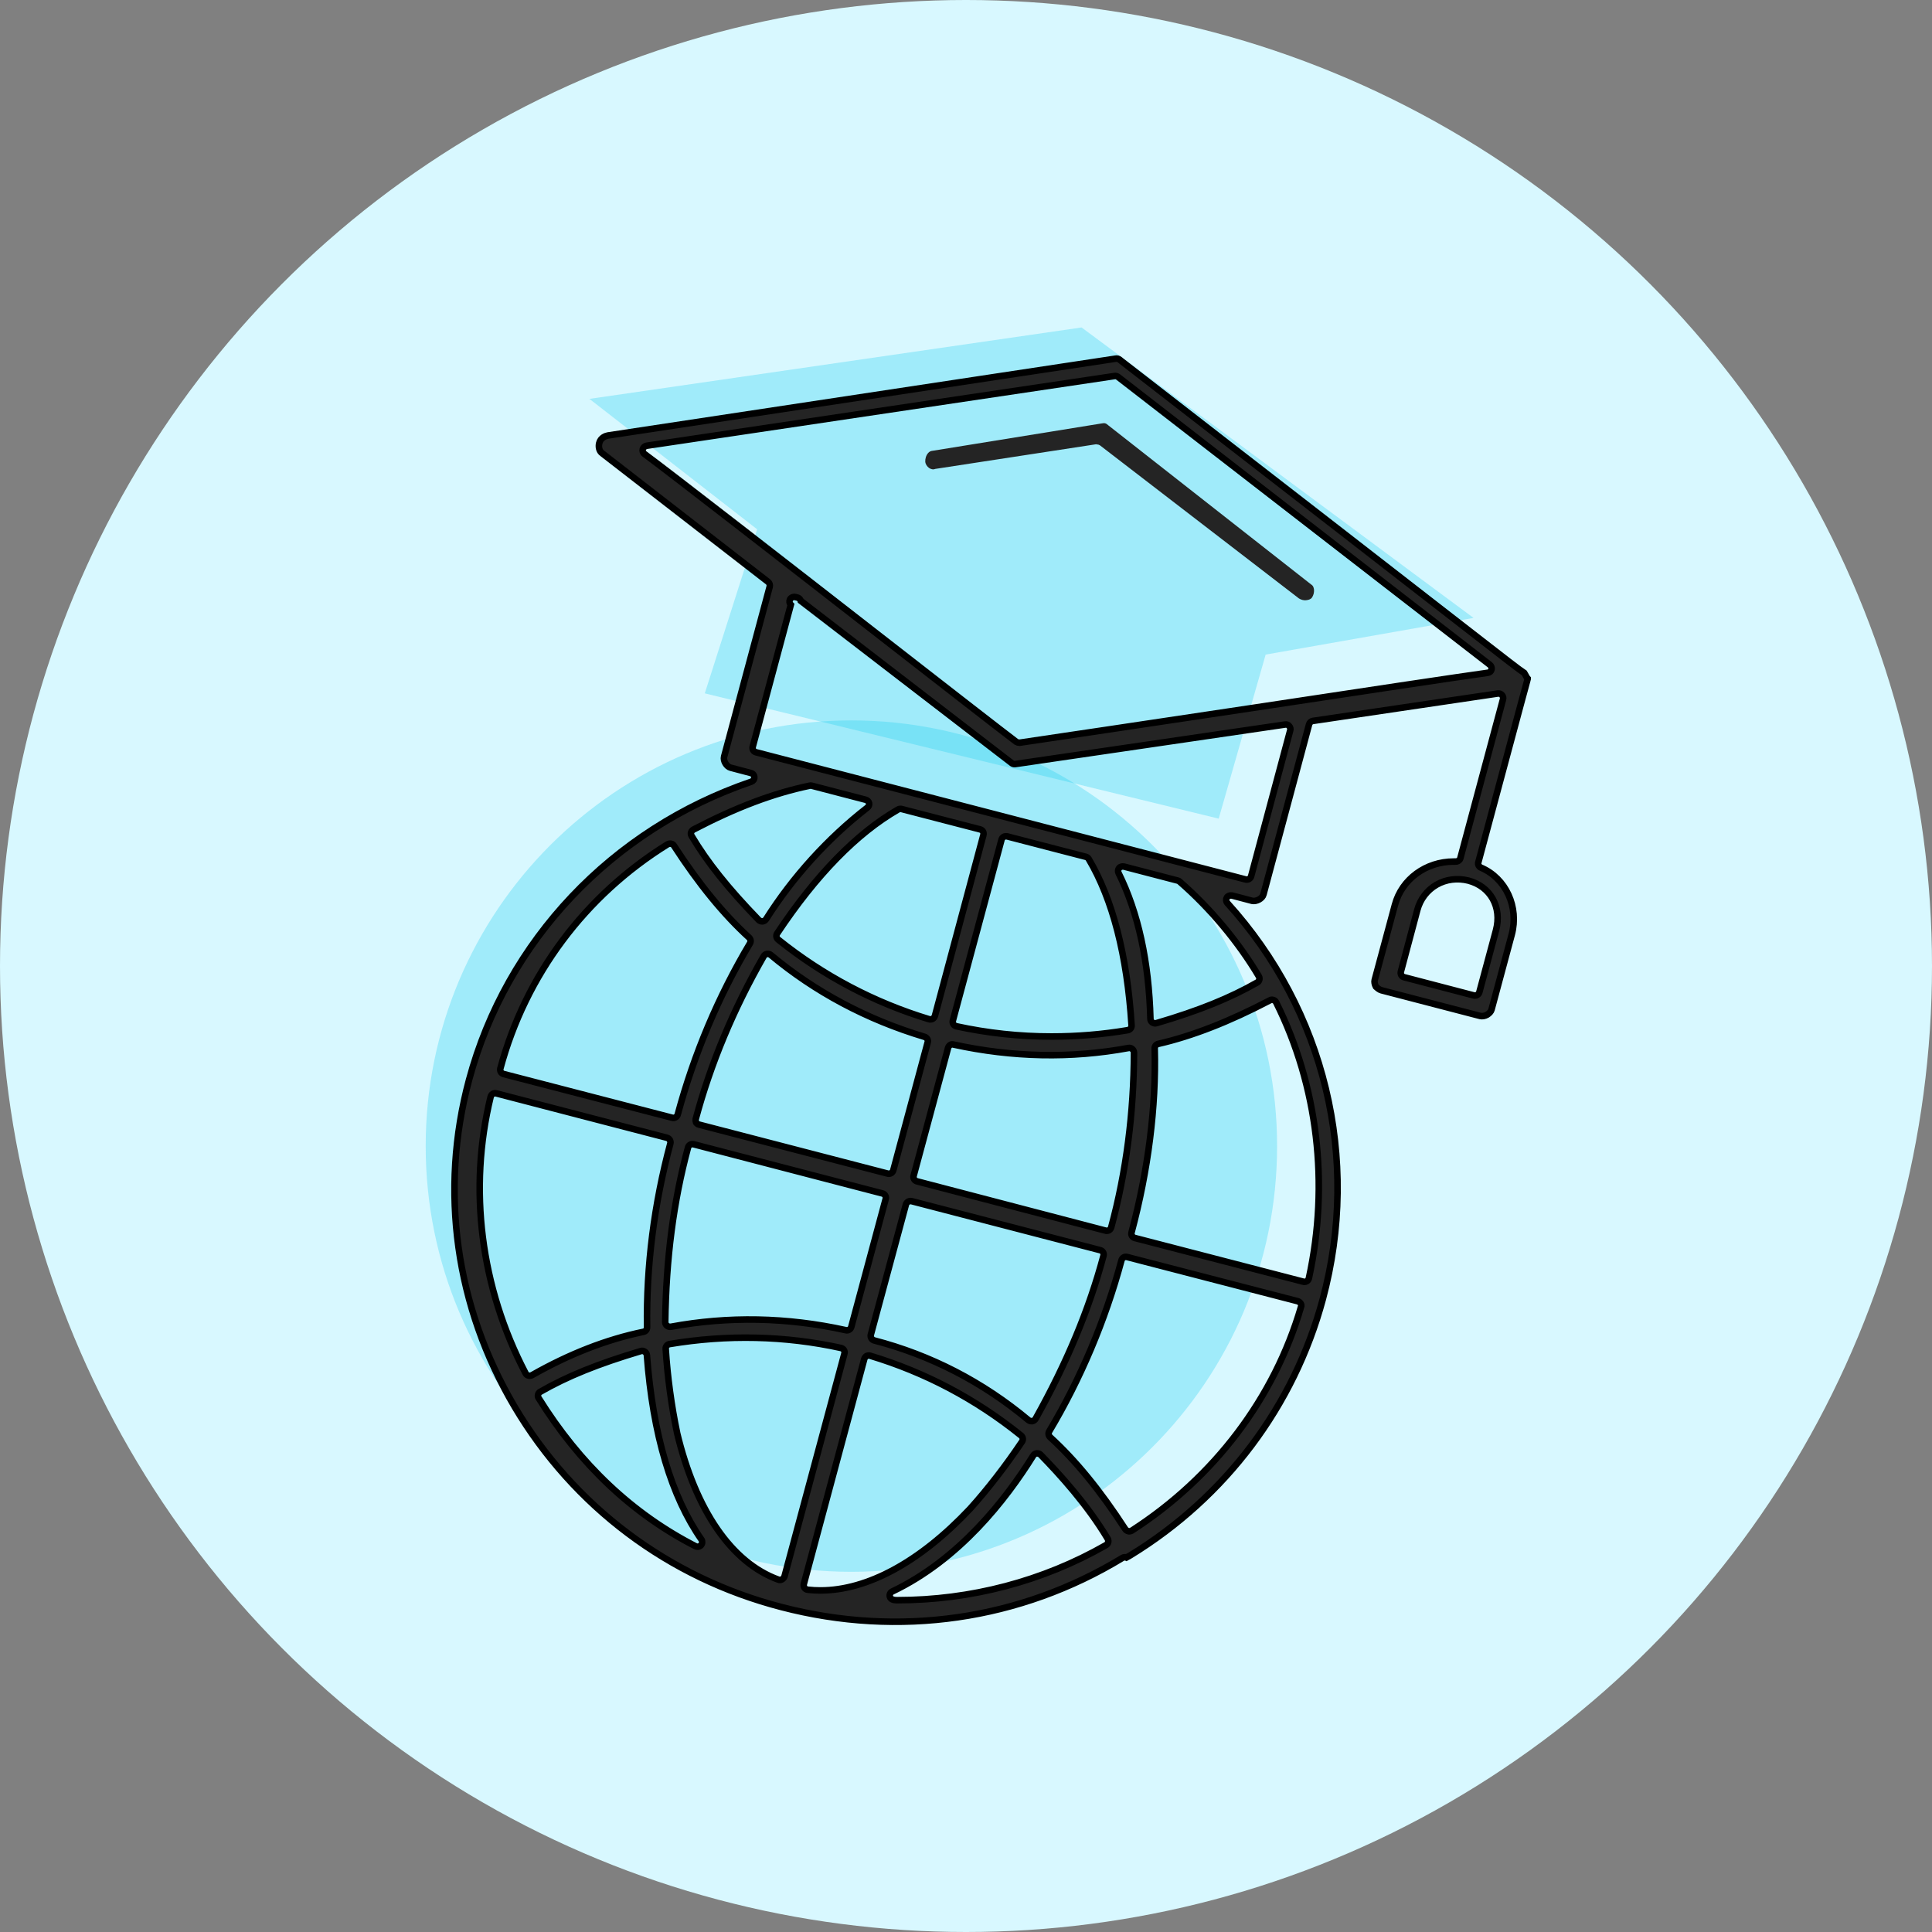
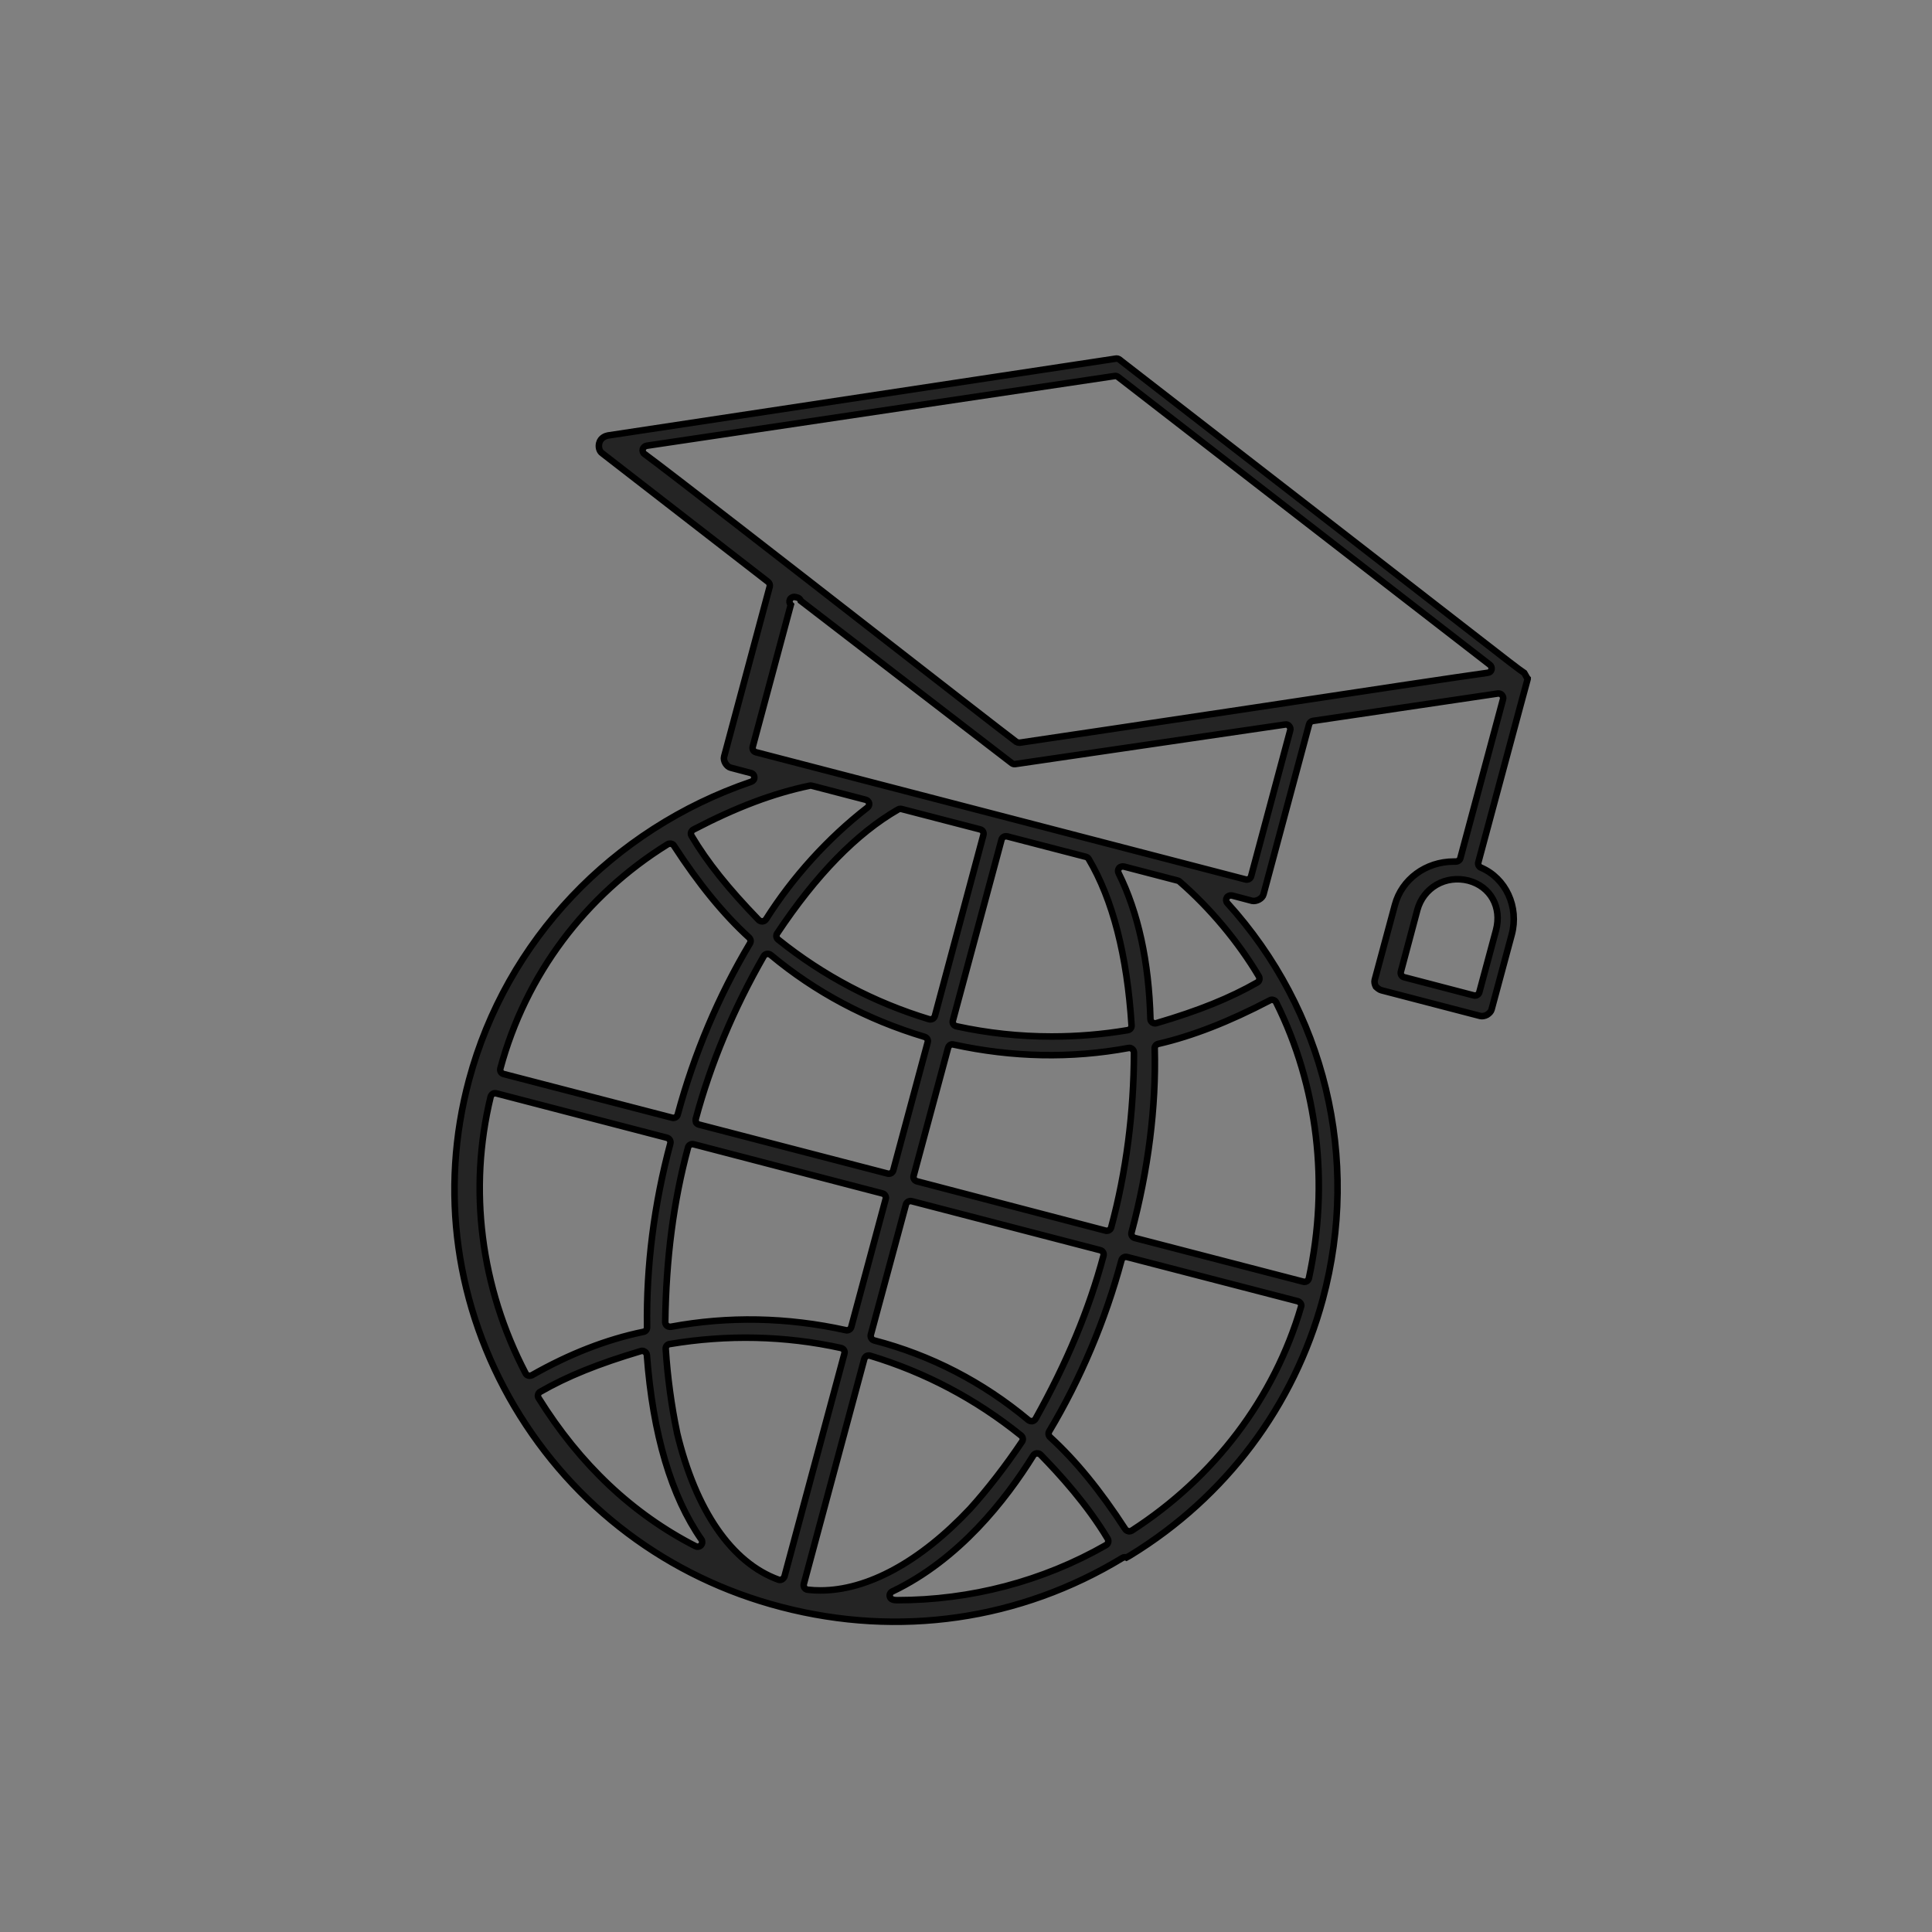
<svg xmlns="http://www.w3.org/2000/svg" width="59" height="59" viewBox="0 0 59 59" fill="none">
  <rect x="0" y="0" width="59" height="59" fill="#808080" stroke="none" />
-   <circle cx="29.5" cy="29.5" r="29.5" fill="#D8F8FF" />
-   <path opacity="0.3" d="M18 12.181L33.029 10L45 18.87L38.651 19.99L37.217 25L21.523 21.174L23.122 16.164L18 12.181Z" fill="#1DCDEC" />
-   <path opacity="0.3" d="M26 48C33.18 48 39 42.18 39 35C39 27.82 33.18 22 26 22C18.82 22 13 27.82 13 35C13 42.18 18.82 48 26 48Z" fill="#1DCDEC" />
-   <path d="M33.499 13.572C33.53 13.572 33.562 13.582 33.588 13.598L39.667 18.275C39.725 18.312 39.814 18.343 39.898 18.328C39.95 18.322 40.023 18.307 40.065 18.249C40.112 18.181 40.133 18.092 40.128 18.014C40.123 17.961 40.107 17.888 40.044 17.852L33.855 12.996C33.766 12.918 33.74 12.912 33.63 12.933L28.487 13.765C28.424 13.771 28.382 13.791 28.345 13.833C28.283 13.901 28.251 14.006 28.256 14.1C28.262 14.173 28.309 14.247 28.377 14.294C28.419 14.32 28.487 14.351 28.56 14.32L33.478 13.566C33.483 13.572 33.489 13.572 33.499 13.572Z" fill="#242424" />
  <path d="M42.185 30.241L45.203 31.026C45.266 31.041 45.345 31.026 45.413 30.989C45.481 30.947 45.533 30.89 45.549 30.832L46.166 28.54C46.391 27.698 45.988 26.819 45.224 26.495C45.162 26.468 45.125 26.395 45.146 26.332C46.616 20.86 46.637 20.781 46.648 20.75C46.653 20.739 46.653 20.729 46.653 20.724C46.642 20.713 46.637 20.708 46.632 20.698L46.548 20.551C46.396 20.452 46.004 20.148 44.78 19.196C43.173 17.945 40.108 15.57 34.242 11.024C34.18 10.971 34.148 10.95 34.101 10.95C34.08 10.95 34.054 10.955 34.017 10.961L18.567 13.299C18.504 13.31 18.342 13.362 18.3 13.53C18.279 13.608 18.274 13.77 18.405 13.854L23.454 17.767C23.501 17.804 23.517 17.862 23.506 17.914L22.114 23.104C22.078 23.235 22.188 23.413 22.313 23.444L22.931 23.607C22.994 23.622 23.035 23.674 23.035 23.737C23.041 23.8 22.999 23.852 22.941 23.873C18.688 25.323 15.465 28.729 14.324 32.977C13.414 36.362 13.911 39.91 15.716 42.96C17.526 46.01 20.414 48.181 23.862 49.076C27.456 50.013 31.155 49.474 34.279 47.575C34.31 47.554 34.358 47.554 34.389 47.559L34.399 47.564L34.52 47.496C37.434 45.712 39.516 42.934 40.395 39.679C41.551 35.384 40.458 30.858 37.481 27.578C37.439 27.53 37.434 27.462 37.465 27.41C37.497 27.358 37.559 27.337 37.622 27.347L38.24 27.51C38.37 27.536 38.554 27.442 38.585 27.311L39.977 22.121C39.992 22.068 40.034 22.026 40.092 22.016L45.742 21.179C45.789 21.174 45.837 21.189 45.868 21.226C45.899 21.263 45.915 21.31 45.899 21.357L44.597 26.207C44.581 26.27 44.518 26.311 44.455 26.311C44.434 26.311 44.413 26.311 44.392 26.311C43.545 26.311 42.807 26.85 42.598 27.635L41.981 29.927C41.965 29.984 41.981 30.063 42.017 30.131C42.064 30.173 42.122 30.225 42.185 30.241ZM21.178 25.333C22.491 24.648 23.621 24.224 24.725 23.994C24.746 23.988 24.772 23.988 24.788 23.994L26.436 24.423C26.488 24.438 26.53 24.475 26.541 24.527C26.551 24.58 26.53 24.632 26.488 24.663C25.275 25.605 24.207 26.788 23.396 28.069C23.37 28.106 23.334 28.132 23.292 28.137C23.287 28.137 23.281 28.137 23.276 28.137C23.239 28.137 23.198 28.122 23.171 28.096C22.235 27.128 21.602 26.338 21.12 25.527C21.099 25.49 21.094 25.453 21.105 25.417C21.12 25.38 21.147 25.349 21.178 25.333ZM26.949 36.446C26.985 36.456 27.017 36.477 27.033 36.509C27.053 36.54 27.059 36.582 27.048 36.613L25.997 40.522C25.981 40.584 25.923 40.626 25.861 40.626C25.85 40.626 25.84 40.626 25.829 40.621C24.029 40.224 22.235 40.192 20.487 40.517C20.44 40.522 20.404 40.511 20.367 40.485C20.336 40.459 20.315 40.417 20.315 40.375C20.341 38.434 20.566 36.692 21.011 35.044C21.021 35.007 21.042 34.976 21.073 34.96C21.105 34.939 21.147 34.934 21.183 34.944L26.949 36.446ZM21.246 34.175C21.701 32.48 22.402 30.806 23.323 29.2C23.344 29.163 23.381 29.137 23.422 29.131C23.464 29.126 23.506 29.137 23.538 29.163C24.893 30.293 26.473 31.135 28.236 31.664C28.309 31.685 28.351 31.763 28.33 31.831L27.279 35.74C27.263 35.802 27.205 35.844 27.142 35.844C27.132 35.844 27.116 35.844 27.106 35.839L21.345 34.343C21.309 34.332 21.277 34.311 21.256 34.28C21.246 34.254 21.241 34.212 21.246 34.175ZM27.666 36.781C27.687 36.708 27.765 36.666 27.838 36.681L33.599 38.178C33.677 38.199 33.719 38.272 33.698 38.35C33.259 39.993 32.579 41.62 31.626 43.326C31.605 43.363 31.569 43.389 31.527 43.399C31.517 43.399 31.511 43.399 31.501 43.399C31.469 43.399 31.433 43.389 31.407 43.368C30.01 42.201 28.424 41.385 26.698 40.935C26.661 40.925 26.63 40.904 26.609 40.867C26.593 40.836 26.583 40.799 26.593 40.762L27.666 36.781ZM28 36.075C27.964 36.064 27.933 36.043 27.917 36.012C27.896 35.98 27.891 35.938 27.901 35.907L28.953 31.999C28.974 31.925 29.047 31.873 29.12 31.899C30.92 32.292 32.715 32.328 34.462 32.004C34.504 31.994 34.546 32.009 34.577 32.035C34.609 32.062 34.63 32.103 34.63 32.145C34.624 33.982 34.394 35.782 33.934 37.482C33.923 37.519 33.902 37.55 33.871 37.566C33.85 37.581 33.824 37.587 33.798 37.587C33.787 37.587 33.772 37.587 33.761 37.581L28 36.075ZM34.436 31.46C33.662 31.591 32.887 31.653 32.113 31.653C31.134 31.653 30.161 31.549 29.204 31.34C29.167 31.329 29.131 31.308 29.115 31.277C29.094 31.245 29.089 31.203 29.099 31.167L30.585 25.642C30.596 25.605 30.617 25.574 30.648 25.558C30.679 25.537 30.721 25.537 30.758 25.542L33.159 26.165C33.196 26.175 33.227 26.196 33.248 26.233C33.981 27.468 34.42 29.179 34.556 31.313C34.562 31.387 34.509 31.449 34.436 31.46ZM28.55 31.026C28.539 31.062 28.513 31.094 28.482 31.114C28.461 31.125 28.435 31.13 28.414 31.13C28.398 31.13 28.388 31.13 28.372 31.125C26.698 30.617 25.144 29.801 23.763 28.692C23.705 28.645 23.695 28.567 23.731 28.509C24.924 26.714 26.169 25.443 27.425 24.721C27.456 24.7 27.498 24.7 27.53 24.705L29.931 25.328C30.01 25.349 30.052 25.422 30.031 25.5L28.55 31.026ZM20.388 25.783C20.456 25.746 20.545 25.762 20.581 25.825C21.345 27.002 22.099 27.923 22.878 28.634C22.925 28.682 22.936 28.75 22.904 28.807C21.942 30.419 21.199 32.177 20.697 34.034C20.681 34.097 20.623 34.139 20.561 34.139C20.55 34.139 20.534 34.139 20.524 34.133L15.381 32.799C15.302 32.778 15.261 32.705 15.281 32.627C16.051 29.775 17.866 27.347 20.388 25.783ZM16.176 42.013C16.16 42.013 16.15 42.013 16.134 42.008C16.098 41.997 16.066 41.971 16.051 41.94C14.675 39.308 14.298 36.31 14.983 33.495C14.994 33.458 15.015 33.427 15.046 33.406C15.077 33.385 15.124 33.38 15.156 33.39L20.367 34.745C20.404 34.756 20.435 34.777 20.456 34.813C20.472 34.845 20.482 34.882 20.472 34.918C19.975 36.77 19.734 38.659 19.76 40.537C19.76 40.605 19.713 40.663 19.645 40.673C18.525 40.904 17.385 41.348 16.244 41.997C16.223 42.008 16.197 42.013 16.176 42.013ZM21.408 47.187C21.382 47.219 21.34 47.234 21.303 47.234C21.283 47.234 21.256 47.229 21.241 47.219C19.315 46.235 17.704 44.713 16.448 42.693C16.427 42.662 16.422 42.625 16.433 42.588C16.443 42.552 16.464 42.52 16.495 42.505C17.322 42.029 18.269 41.647 19.572 41.259C19.614 41.244 19.655 41.254 19.692 41.28C19.729 41.301 19.75 41.343 19.755 41.385C19.938 43.807 20.503 45.701 21.424 47.02C21.455 47.067 21.45 47.14 21.408 47.187ZM23.878 48.234C23.857 48.244 23.836 48.249 23.815 48.249C23.799 48.249 23.784 48.244 23.768 48.239C22.345 47.721 21.246 46.13 20.676 43.755V43.75C20.508 42.949 20.383 42.044 20.33 41.191C20.325 41.118 20.377 41.055 20.451 41.045C22.203 40.752 23.967 40.788 25.683 41.165C25.719 41.176 25.756 41.197 25.772 41.228C25.793 41.259 25.798 41.301 25.787 41.338L23.956 48.145C23.941 48.181 23.914 48.213 23.878 48.234ZM24.668 48.548C24.626 48.542 24.589 48.522 24.568 48.49C24.547 48.453 24.537 48.417 24.547 48.375L26.394 41.5C26.405 41.464 26.431 41.432 26.462 41.411C26.499 41.395 26.536 41.39 26.572 41.401C28.252 41.908 29.8 42.724 31.182 43.839C31.239 43.886 31.25 43.964 31.213 44.022C30.726 44.749 30.161 45.482 29.622 46.078C28.095 47.7 26.488 48.569 25.055 48.569C24.929 48.569 24.799 48.563 24.668 48.548ZM33.772 47.187C31.851 48.286 29.649 48.867 27.394 48.867C27.294 48.867 27.195 48.846 27.174 48.757C27.158 48.694 27.19 48.626 27.252 48.6C29.288 47.627 30.711 45.806 31.553 44.451C31.574 44.414 31.616 44.388 31.658 44.383C31.71 44.383 31.747 44.393 31.778 44.425C32.359 45.021 33.201 45.942 33.829 46.994C33.866 47.067 33.84 47.151 33.772 47.187ZM34.562 46.743C34.535 46.758 34.509 46.764 34.483 46.764C34.473 46.764 34.462 46.764 34.452 46.758C34.415 46.748 34.384 46.727 34.363 46.696C33.599 45.518 32.845 44.597 32.066 43.886C32.019 43.839 32.008 43.771 32.04 43.713C32.992 42.123 33.756 40.318 34.248 38.486C34.269 38.413 34.342 38.366 34.42 38.387L39.631 39.737C39.668 39.747 39.699 39.773 39.72 39.805C39.741 39.836 39.746 39.878 39.731 39.91C38.915 42.698 37.078 45.121 34.562 46.743ZM38.888 30.539C38.925 30.549 38.956 30.576 38.972 30.612C40.243 33.16 40.599 36.153 39.971 39.036C39.961 39.072 39.94 39.109 39.909 39.125C39.883 39.14 39.862 39.146 39.835 39.146C39.825 39.146 39.809 39.146 39.799 39.14L34.656 37.806C34.577 37.785 34.535 37.712 34.556 37.634C35.064 35.74 35.31 33.798 35.263 32.02C35.257 31.952 35.304 31.894 35.373 31.878C36.414 31.638 37.528 31.203 38.779 30.549C38.81 30.529 38.847 30.523 38.888 30.539ZM38.444 29.817C38.48 29.885 38.459 29.969 38.391 30.005C37.565 30.476 36.618 30.863 35.315 31.245C35.299 31.25 35.289 31.25 35.273 31.25C35.242 31.25 35.215 31.24 35.189 31.224C35.153 31.198 35.132 31.156 35.132 31.114C35.085 29.367 34.76 27.871 34.159 26.662C34.133 26.615 34.143 26.552 34.174 26.51C34.206 26.468 34.274 26.453 34.321 26.463L35.969 26.892C35.99 26.897 36.011 26.908 36.026 26.924C36.958 27.735 37.816 28.76 38.444 29.817ZM38.208 26.756C38.193 26.819 38.135 26.861 38.072 26.861C38.062 26.861 38.046 26.861 38.036 26.856L23.088 22.973C23.009 22.953 22.967 22.879 22.988 22.801L24.15 18.469C24.108 18.427 24.097 18.364 24.124 18.306C24.155 18.249 24.228 18.218 24.286 18.233L24.354 18.249C24.406 18.265 24.443 18.301 24.453 18.348L30.841 23.261C30.936 23.34 30.957 23.345 31.067 23.324L39.244 22.126C39.291 22.115 39.344 22.136 39.37 22.173C39.401 22.21 39.417 22.257 39.401 22.304L38.208 26.756ZM45.434 20.546C44.706 20.645 41.431 21.137 38.261 21.618C35.116 22.089 31.867 22.576 31.145 22.68C31.14 22.68 31.134 22.68 31.124 22.68C31.093 22.68 31.061 22.67 31.035 22.654C30.585 22.314 28.958 21.048 27.069 19.578C24.113 17.276 20.43 14.414 19.682 13.864C19.634 13.833 19.614 13.77 19.629 13.718C19.645 13.666 19.687 13.624 19.744 13.613L34.033 11.484C34.07 11.473 34.112 11.489 34.143 11.51L45.496 20.3C45.544 20.337 45.559 20.394 45.549 20.446C45.538 20.499 45.491 20.541 45.434 20.546ZM43.283 27.787C43.372 27.457 43.582 27.185 43.869 27.018C44.162 26.85 44.508 26.808 44.843 26.892C45.517 27.07 45.873 27.703 45.685 28.41L45.177 30.298C45.167 30.335 45.146 30.366 45.114 30.382C45.094 30.398 45.068 30.403 45.041 30.403C45.031 30.403 45.015 30.403 45.005 30.398L42.88 29.843C42.802 29.822 42.76 29.749 42.781 29.67L43.283 27.787Z" fill="#242424" stroke="black" stroke-width="0.2" />
</svg>